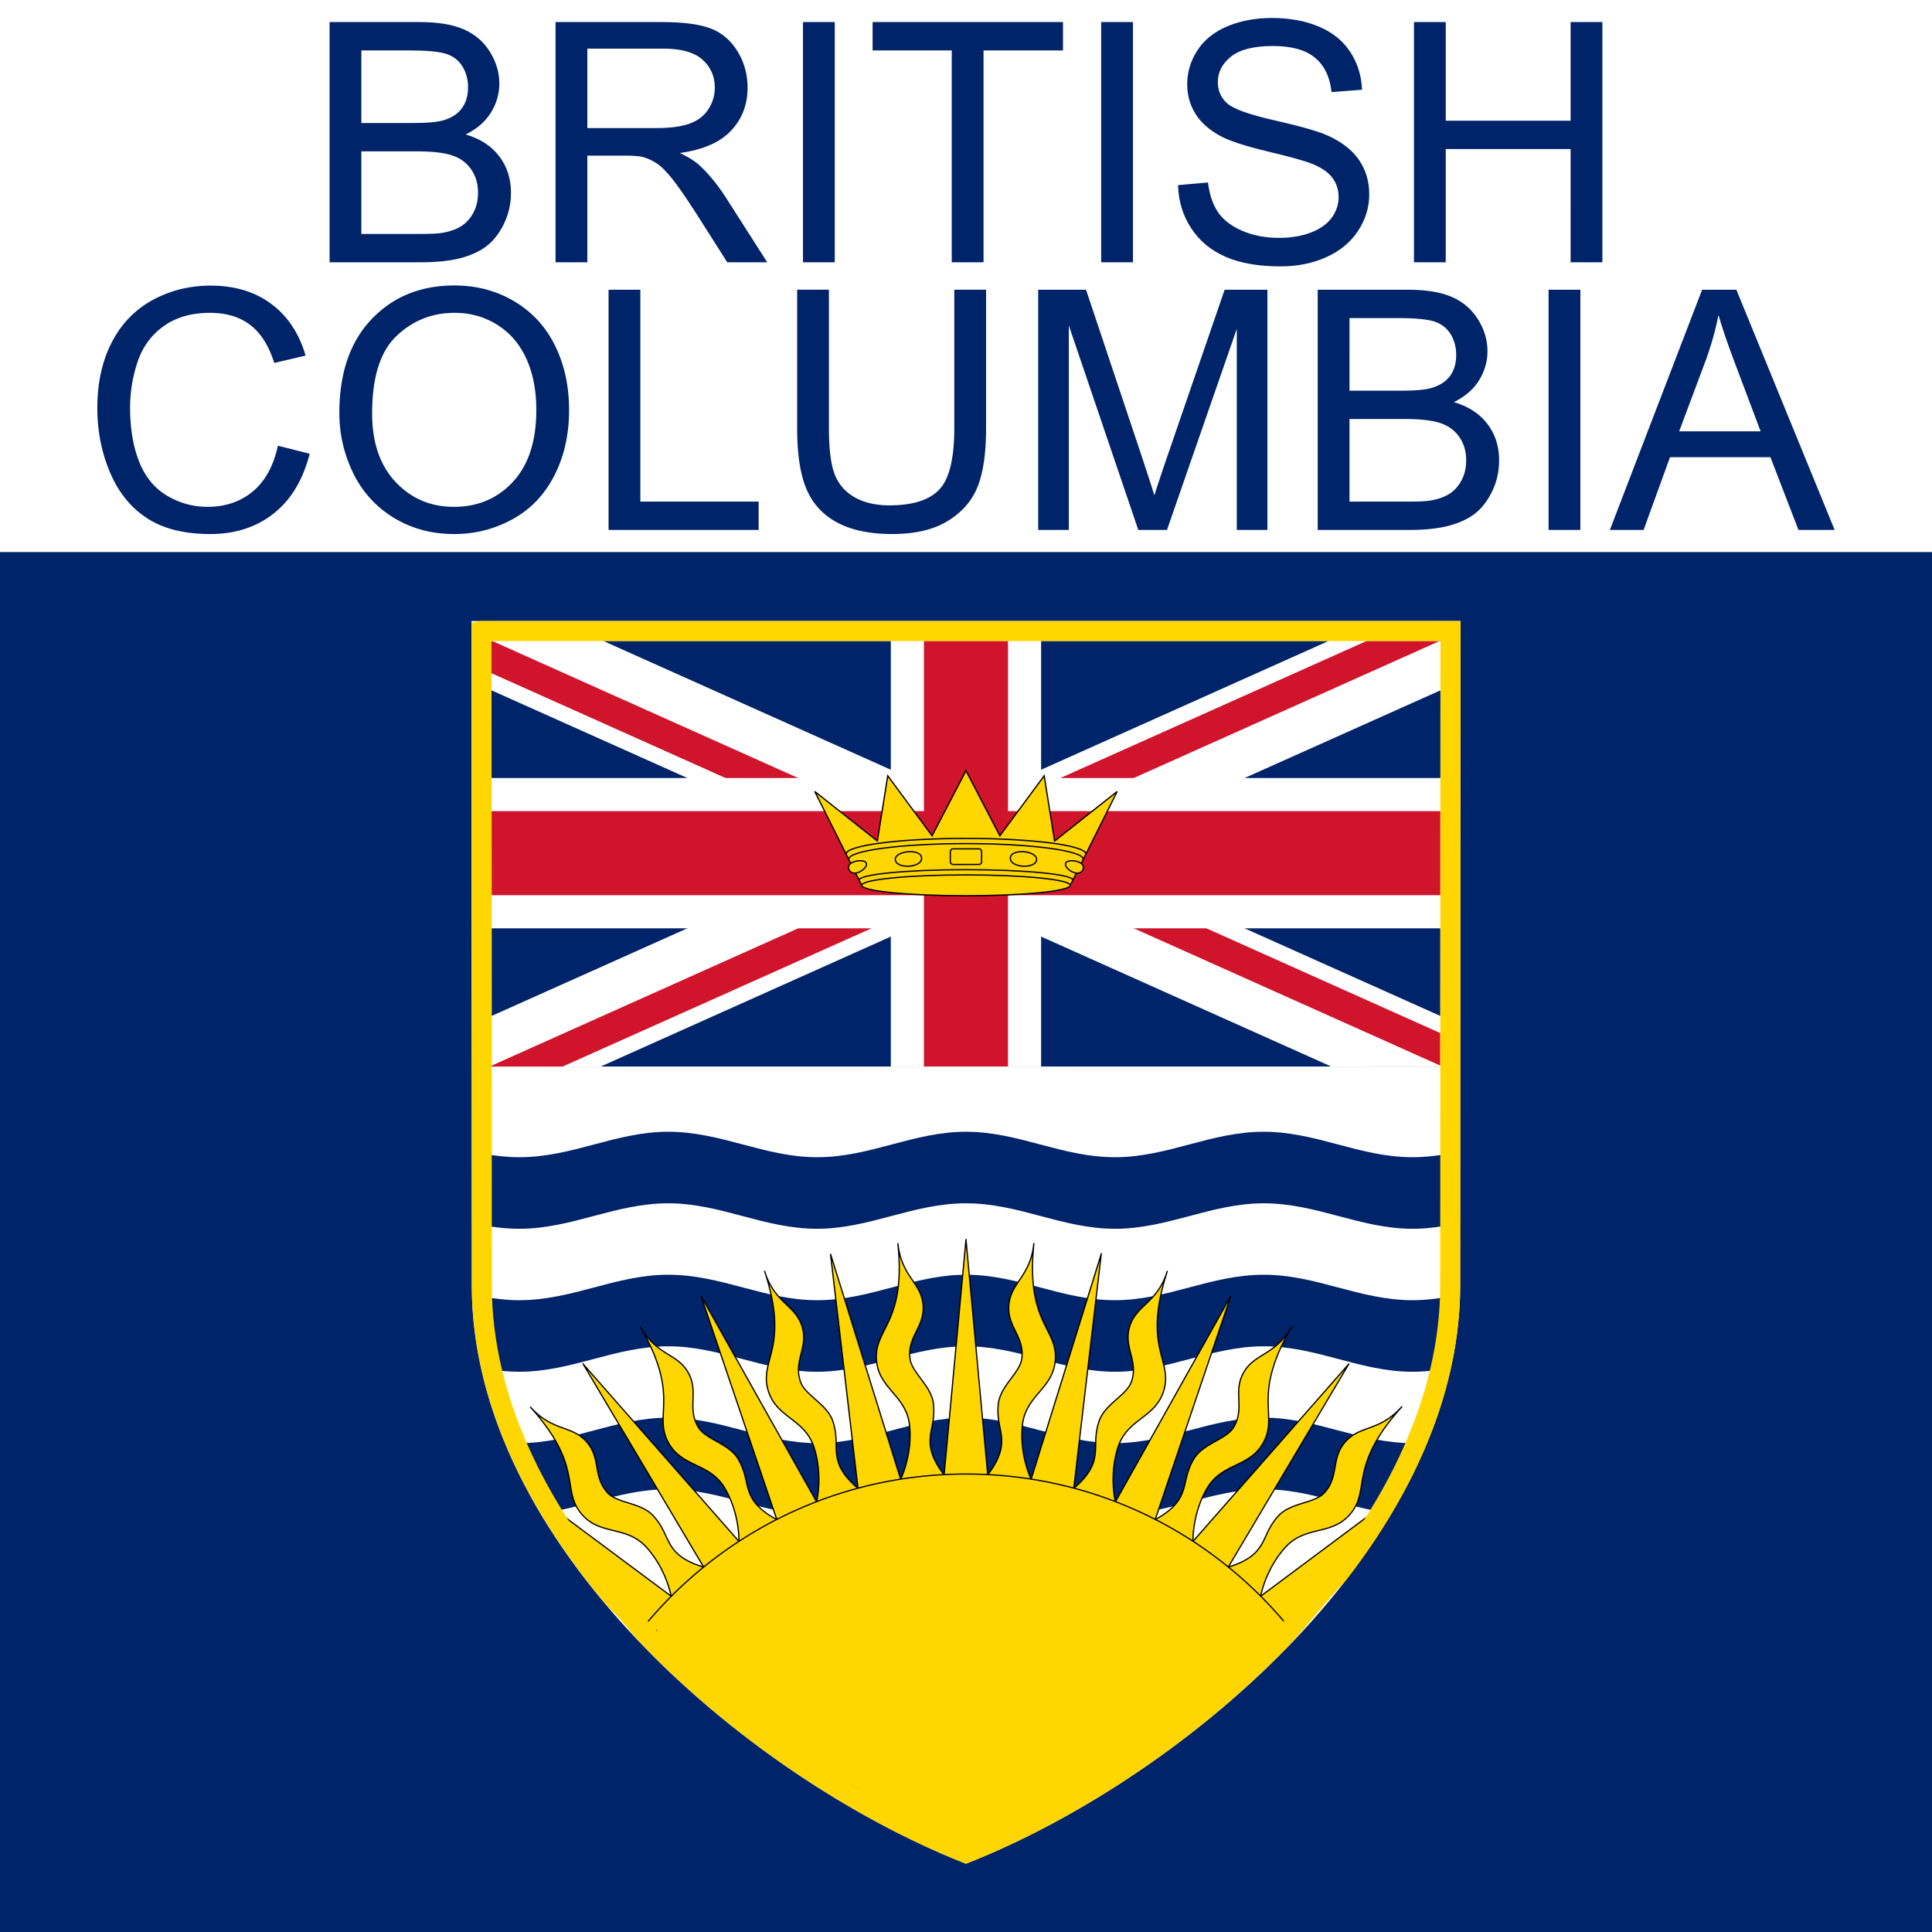
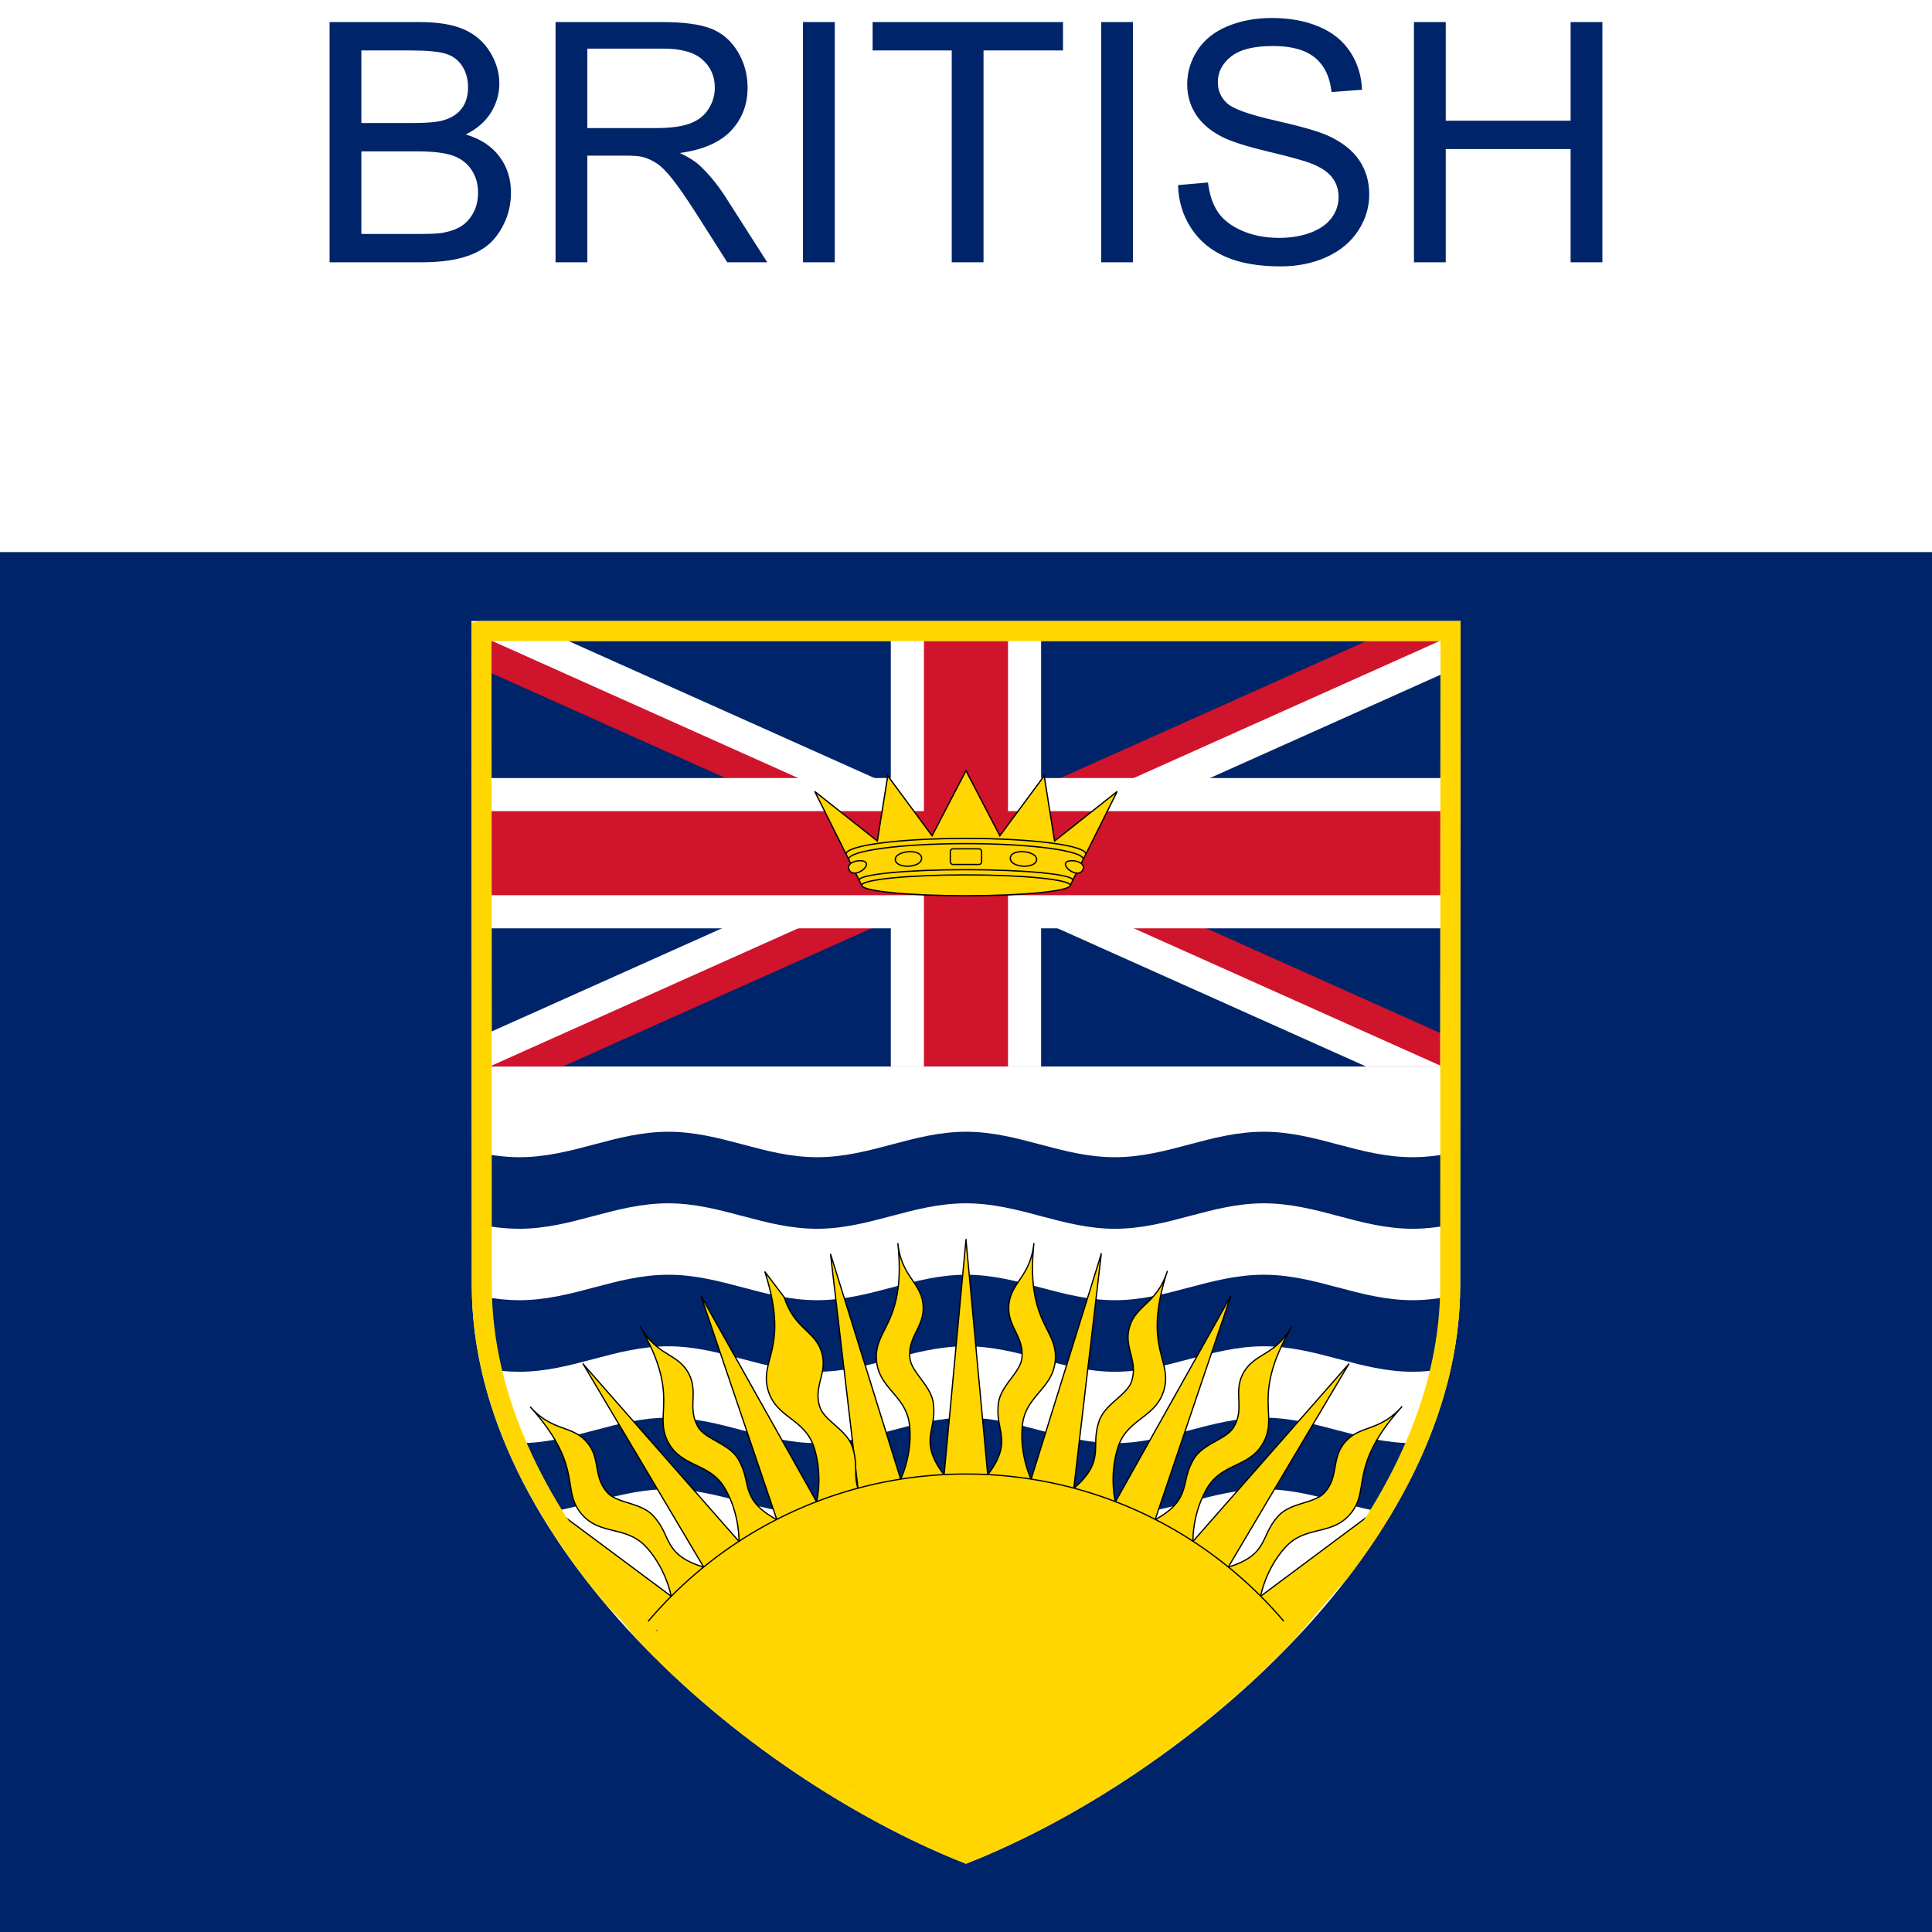
<svg xmlns="http://www.w3.org/2000/svg" xmlns:xlink="http://www.w3.org/1999/xlink" viewBox="0 0 700 700">
  <rect x="0" y="0" width="700" height="700" fill="#808080" stroke="none" />
  <path fill="#002469" d="M0 200h700v500H0z" />
  <path d="M174.5 385.997l.056 79.762c.059 73.592 63.468 142.096 129.296 182.219h92.274c65.828-40.13 129.238-108.634 129.296-182.219l.056-79.762H174.5z" fill="#fff" />
  <path d="M177.406 231.822V386.41h345.163V231.822H177.406z" fill="#002469" />
-   <path d="M177.406 231.822v17.995l132.456 59.3-132.456 59.3v17.994h40.266l132.317-59.26 132.317 59.26h40.266v-17.995l-132.457-59.3 132.457-59.299v-17.995h-40.266l-132.319 59.26-132.317-59.26h-40.266z" fill="#fff" />
  <path d="M177.406 231.822v11.788l146.264 65.507-146.264 65.508v11.787h26.48l146.103-65.379 146.103 65.38h26.48v-11.788l-146.264-65.508 146.264-65.507v-11.788h-26.48l-146.105 65.38-146.103-65.38h-26.48z" fill="#cf142b" />
  <path d="M177.406 231.822l172.583 77.295h27.613L522.57 244.19v-12.367l-158.778 71.11-158.78-71.11H177.4zm172.583 77.295h-27.613l-144.969 64.928v12.367l158.777-71.11 158.776 71.11h27.612L349.99 309.117z" fill="#fff" />
  <path d="M322.76 231.85v50.043H177.387v54.457H322.76v50.043h54.457V336.35H522.59v-54.457H377.217V231.85H322.76z" fill="#fff" />
  <path d="M334.76 231.85v62.044H177.388v30.455H334.76v62.044h30.455v-62.044H522.59v-30.455H365.216V231.85H334.76z" fill="#cf142b" />
  <g transform="translate(349.988 320.77) scale(1.889)" stroke="#000" stroke-width=".25" fill="#ffd600">
    <path d="M0-22L6.5-9.5 15-21l2 12.5L29-18 20 0c0 1.105-8.954 2-20 2s-20-.895-20-2l-9-18 12 9.5 2-12.5 8.5 11.5L0-22z" />
    <path d="M20 0c0-1.105-8.954-2-20-2s-20 .895-20 2m40.5-1c0-1.105-9.178-2-20.5-2s-20.5.895-20.5 2m43-4c0-1.657-10.074-3-22.5-3s-22.5 1.343-22.5 3M23-6c0-1.657-10.297-3-23-3s-23 1.343-23 3" fill="none" />
    <rect rx=".5" ry=".5" height="3" width="6" y="-7" x="-3" />
    <path id="a" d="M8.51-5.245c-.11 1.91 4.84 2.155 5.04.37.198-1.765-4.93-2.278-5.04-.37zm10.6 1c-.385 1.01 2.532 2.921 3.31 1.255.78-1.67-2.94-2.225-3.31-1.255z" />
    <use xlink:href="#a" transform="scale(-1 1)" height="15" width="25" />
  </g>
  <path d="M174.443 228.623l.113 237.143c.073 90.941 96.84 174.176 175.433 205.606 78.594-31.43 175.36-114.665 175.433-205.606l.109-237.143H174.444z" stroke="#fff" stroke-width="7.246" fill="none" />
  <g fill="#002469">
    <path d="M242.11 410.054c-19.13 0-34.623 9.227-53.945 9.227-4.419 0-8.615-.489-12.737-1.246.125 1.552.227 3.122.227 4.699 0 7.154-1.32 14.043-3.736 20.55 5.215 1.128 10.557 1.924 16.246 1.924 19.13 0 34.623-9.227 53.946-9.227 19.13 0 34.623 9.227 53.946 9.227 19.13 0 34.623-9.227 53.946-9.227s34.815 9.227 53.946 9.227c19.322 0 34.815-9.227 53.946-9.227 19.322 0 34.815 9.227 53.946 9.227 5.446 0 10.562-.759 15.567-1.812-3.012-3.894-4.699-8.232-4.699-12.85 0-4.73 1.775-9.168 4.925-13.133-5.087 1.09-10.28 1.868-15.793 1.868-19.323 0-34.816-9.227-53.946-9.227-19.323 0-34.816 9.227-53.946 9.227-19.323 0-34.816-9.227-53.946-9.227s-34.624 9.227-53.946 9.227c-19.13 0-34.624-9.227-53.946-9.227zM242.11 461.861c-19.13 0-34.623 9.227-53.945 9.227-4.419 0-8.615-.488-12.737-1.245.125 1.551.227 3.121.227 4.699 0 3.813-.36 7.562-1.076 11.208-.004.018.004.038 0 .056.77 2.458 1.245 5.416 1.245 8.605 0 .502-.034.982-.056 1.472 4.004.71 8.09 1.132 12.397 1.132 19.13 0 34.623-9.227 53.946-9.227 19.13 0 34.623 9.227 53.946 9.227 19.13 0 34.623-9.227 53.946-9.227s34.815 9.227 53.946 9.227c19.322 0 34.815-9.227 53.946-9.227 19.322 0 34.815 9.227 53.946 9.227 3.945 0 7.697-.4 11.378-1.02-.026-.3-.057-.597-.057-.905 0-1.782.474-3.443 1.246-4.868-1.112-2.509-1.699-5.128-1.699-7.869 0-4.73 1.775-9.168 4.925-13.133-5.087 1.091-10.28 1.868-15.793 1.868-19.323 0-34.816-9.227-53.946-9.227-19.323 0-34.816 9.227-53.946 9.227-19.323 0-34.816-9.227-53.946-9.227s-34.624 9.227-53.946 9.227c-19.13 0-34.624-9.227-53.946-9.227zM242.11 513.65c-19.13 0-34.623 9.228-53.945 9.228-1.973 0-3.877-.108-5.774-.283 9.008 2.557 15.623 11.063 15.623 21.172 0 1.478-.183 2.906-.453 4.302 15.058-2.152 28.489-8.49 44.55-8.49 19.131-.001 34.624 9.226 53.947 9.226 19.13 0 34.623-9.227 53.946-9.227s34.815 9.227 53.946 9.227c19.322 0 34.815-9.227 53.946-9.227 16.162 0 29.658 6.436 44.832 8.548 1.22-5.17 4.245-9.747 8.435-13.36-.277-1.013-.453-2.045-.453-3.113 0-3.245 1.366-6.258 3.68-8.83-.847.035-1.687.056-2.548.056-19.323 0-34.816-9.228-53.946-9.228-19.323 0-34.816 9.227-53.946 9.228-19.323 0-34.816-9.228-53.946-9.228s-34.624 9.228-53.946 9.228c-19.13 0-34.624-9.228-53.946-9.228zm-66.681 7.982c.005.074-.006.153 0 .227.361-.023.709-.053 1.075-.057-.357-.061-.72-.104-1.075-.17z" />
  </g>
  <g stroke="#000" stroke-width=".25" fill="#ffd600">
    <path d="M349.995 449.172l-7.925 85.138 7.076 134.388c.575.095 1.134.231 1.698.34l7.02-134.727-7.87-85.138zM399.013 454.316l-25.417 81.628-21.68 136.935c.436.05.874.113 1.301.17l35.832-133.821 9.963-84.912zM445.948 469.55l-41.834 74.61-48.627 126.632c.571.066 1.143.154 1.699.227l61.362-120.462 27.399-81.006zM488.68 494.223l-56.438 64.25L360.69 668.69c.808.075 1.59.121 2.377.226l81.968-101.158 43.646-73.534zM499.657 546.356l-42.913 31.99-79.867 79.867c3.402-1.155 6.66-2.072 9.68-2.717l80.78-65.438 26.889-29.154c1.188-4.183 2.826-8.703 4.868-13.303.188-.423.375-.828.566-1.245z" stroke-width=".453" />
    <path d="M374.613 450.422c-1.269 12.069-8.212 14.087-9.058 22.134-.845 8.046 5.544 11.427 4.699 19.473-.564 5.364-7.843 9.994-8.548 16.7-.705 6.704 1.696 9.693 1.132 15.057s-4.981 10.53-4.981 10.53l-7.076 135.461c.538.064 1.058.101 1.585.17l21.23-133.993s-4.297-8.802-3.17-19.53c1.127-10.727 10.83-13.094 11.888-23.151 1.268-12.07-10.8-13.35-7.7-42.852zM422.906 460.71c-3.75 11.542-11.03 12.006-13.53 19.7-2.5 7.695 3.123 12.345.623 20.039-1.666 5.13-9.748 8.192-11.83 14.604-2.084 6.412-.372 9.759-2.039 14.888-1.666 5.13-7.076 9.284-7.076 9.284l-35.04 130.765c.533.12 1.066.262 1.585.396L404.11 544.15s-2.37-9.554.963-19.814c3.333-10.259 13.347-10.534 16.473-20.152 3.75-11.542-7.809-15.262 1.358-43.475zM467.957 480.745c-6.068 10.51-13.277 9.467-17.322 16.473-4.045 7.007.478 12.75-3.567 19.756-2.696 4.671-11.234 5.936-14.605 11.775s-2.398 9.537-5.094 14.208c-2.697 4.671-8.831 7.586-8.831 7.586l-59.269 116.385c.735-.016 1.464-.056 2.208-.056h.34l70.42-108.405s-.356-9.791 5.038-19.132c5.393-9.342 15.209-7.545 20.266-16.303 6.068-10.51-4.416-16.596 10.416-42.287zM507.863 509.729c-8.12 9.018-14.909 6.554-20.323 12.567-5.413 6.012-2.228 12.498-7.642 18.51-3.609 4.01-12.245 3.482-16.756 8.492s-4.316 8.842-7.925 12.85-10.19 5.604-10.19 5.604l-79.306 97.931a28.24 28.24 0 013.34.396l87.692-87.728s1.67-9.646 8.887-17.662c7.218-8.016 16.5-4.259 23.266-11.774 8.12-9.019-.885-17.128 18.965-39.173z" stroke-width=".453" />
    <g>
      <path d="M300.905 454.316l9.963 84.912 34.361 128.048c.687.193 1.38.4 2.038.623l-20.944-131.954-25.417-81.627zM253.988 469.55l27.454 81.007 59.949 117.632a46.514 46.514 0 012.037-.226l-47.55-123.802-41.89-74.61zM211.292 494.223l43.645 73.534 77.78 96.063c.36-.01.712-.057 1.076-.057.803 0 1.592.066 2.377.114l-68.436-105.39-56.445-64.253zM196.8 543.82c1.533 3.575 2.842 7.417 3.737 11.492.003.018-.004.038 0 .056l32.097 34.7 85.703 69.4a88.78 88.78 0 017.076 1.076l-82.24-82.203-46.373-34.527z" stroke-width=".453" />
-       <path d="M325.305 450.422c3.1 29.501-8.967 30.784-7.699 42.851 1.057 10.058 10.817 12.425 11.945 23.153 1.127 10.728-3.227 19.529-3.227 19.529l16.53 104.27c1.544-.27 3.118-.484 4.755-.565l-5.548-105.347s-4.418-5.165-4.982-10.53c-.563-5.363 1.837-8.352 1.133-15.057-.705-6.705-7.984-11.335-8.548-16.7-.846-8.045 5.6-11.427 4.755-19.472-.846-8.046-7.846-10.065-9.114-22.135zM277.084 460.71c9.167 28.212-2.391 31.935 1.359 43.476 3.125 9.618 13.14 9.893 16.473 20.152s.962 19.814.962 19.814l46.871 122.16c.81.169 1.602.358 2.378.566l-34.273-127.634s-5.41-4.155-7.076-9.284c-1.666-5.13.102-8.476-1.981-14.888-2.084-6.412-10.165-9.475-11.831-14.605-2.5-7.694 3.066-12.345.566-20.038-2.5-7.694-9.723-8.158-13.473-19.7zM232.015 480.745c14.832 25.69 4.292 31.777 10.36 42.287 5.056 8.758 14.928 6.961 20.322 16.303 5.394 9.342 5.038 19.133 5.038 19.133l71.043 109.366c.764-.076 1.539-.177 2.321-.226l-59.665-117.065s-6.19-2.915-8.888-7.586-1.667-8.37-5.038-14.209c-3.37-5.838-11.908-7.103-14.604-11.774-4.046-7.006.422-12.75-3.623-19.756-4.046-7.006-11.198-5.963-17.266-16.473zM192.109 509.729c19.85 22.045 10.787 30.153 18.908 39.172 6.767 7.516 16.048 3.758 23.266 11.775 7.218 8.016 8.887 17.661 8.887 17.661l85.365 85.309a68.96 68.96 0 014.472.453l-78.063-96.348s-6.637-1.596-10.245-5.604c-3.61-4.008-3.414-7.84-7.926-12.85-4.51-5.01-13.09-4.483-16.699-8.491-5.413-6.012-2.229-12.499-7.642-18.511-5.413-6.013-12.202-3.55-20.323-12.567z" stroke-width=".453" />
+       <path d="M325.305 450.422c3.1 29.501-8.967 30.784-7.699 42.851 1.057 10.058 10.817 12.425 11.945 23.153 1.127 10.728-3.227 19.529-3.227 19.529l16.53 104.27c1.544-.27 3.118-.484 4.755-.565l-5.548-105.347s-4.418-5.165-4.982-10.53c-.563-5.363 1.837-8.352 1.133-15.057-.705-6.705-7.984-11.335-8.548-16.7-.846-8.045 5.6-11.427 4.755-19.472-.846-8.046-7.846-10.065-9.114-22.135zM277.084 460.71c9.167 28.212-2.391 31.935 1.359 43.476 3.125 9.618 13.14 9.893 16.473 20.152s.962 19.814.962 19.814l46.871 122.16c.81.169 1.602.358 2.378.566l-34.273-127.634c-1.666-5.13.102-8.476-1.981-14.888-2.084-6.412-10.165-9.475-11.831-14.605-2.5-7.694 3.066-12.345.566-20.038-2.5-7.694-9.723-8.158-13.473-19.7zM232.015 480.745c14.832 25.69 4.292 31.777 10.36 42.287 5.056 8.758 14.928 6.961 20.322 16.303 5.394 9.342 5.038 19.133 5.038 19.133l71.043 109.366c.764-.076 1.539-.177 2.321-.226l-59.665-117.065s-6.19-2.915-8.888-7.586-1.667-8.37-5.038-14.209c-3.37-5.838-11.908-7.103-14.604-11.774-4.046-7.006.422-12.75-3.623-19.756-4.046-7.006-11.198-5.963-17.266-16.473zM192.109 509.729c19.85 22.045 10.787 30.153 18.908 39.172 6.767 7.516 16.048 3.758 23.266 11.775 7.218 8.016 8.887 17.661 8.887 17.661l85.365 85.309a68.96 68.96 0 014.472.453l-78.063-96.348s-6.637-1.596-10.245-5.604c-3.61-4.008-3.414-7.84-7.926-12.85-4.51-5.01-13.09-4.483-16.699-8.491-5.413-6.012-2.229-12.499-7.642-18.511-5.413-6.013-12.202-3.55-20.323-12.567z" stroke-width=".453" />
    </g>
    <path d="M349.995 534.075c-47.715 0-90.234 22.155-117.915 56.72h5.774v4.868c6.127 1.556 11.314 6.66 14.435 13.7.022.014.035.042.057.056 7.385 4.794 13.692 10.84 18.511 17.831a44.154 44.154 0 0121.229 15.171c14.325.852 25.992 8.662 28.813 18.85.003 0-.004.056 0 .057 11.569 2.147 22.516 5.258 32.606 9.227 8.771-7.635 21.683-13.369 36.738-15.907 6.593-5.627 14.306-10.505 22.87-14.492 4.523-8.749 12.178-15.194 21.228-17.378 7.475-13.01 19.406-23.911 34.135-31.304-27.66-34.968-70.44-57.401-118.48-57.401z" stroke-width=".453" />
  </g>
  <path d="M174.456 228.624l.114 237.144c.032 40.847 19.647 80.099 48.287 113.841 3.56 3.39 5.749 5.986 8.552 9.444 1.563 1.927 2.544 2.757 5.43 5.954 33.42 34.15 75.384 61.258 113.163 76.366 38.248-15.296 80.733-42.916 114.351-77.668 6.869-7.423 13.128-15.644 20.72-23.776.032-.042.081-.072.113-.113 24.245-31.444 40.221-67.104 40.25-104.05l.113-237.143H174.462z" stroke="#ffd600" stroke-width="7.246" fill="none" />
  <path fill="#fff" d="M0 0h700v200H0z" />
  <g fill="#002469">
    <path d="M119.415 95.03V7.998h32.652c6.649 0 11.982.88 15.999 2.642 4.017 1.761 7.163 4.472 9.439 8.133 2.276 3.661 3.414 7.49 3.414 11.487 0 3.72-1.01 7.223-3.028 10.508-2.019 3.285-5.066 5.937-9.143 7.955 5.264 1.544 9.311 4.176 12.14 7.896 2.83 3.72 4.245 8.113 4.245 13.179 0 4.076-.86 7.866-2.582 11.369-1.722 3.502-3.85 6.204-6.382 8.103-2.533 1.9-5.71 3.335-9.529 4.305-3.819.97-8.499 1.454-14.04 1.454zm11.517-50.462h18.819c5.105 0 8.766-.336 10.983-1.01 2.928-.87 5.135-2.314 6.62-4.333 1.483-2.018 2.225-4.551 2.225-7.599 0-2.889-.692-5.432-2.077-7.629-1.386-2.196-3.365-3.7-5.937-4.511-2.573-.812-6.986-1.217-13.24-1.217h-17.393zm0 40.191H152.6c3.72 0 6.332-.139 7.836-.416 2.652-.474 4.868-1.266 6.65-2.374 1.78-1.108 3.245-2.721 4.392-4.839 1.148-2.117 1.722-4.561 1.722-7.331 0-3.246-.831-6.066-2.493-8.46-1.663-2.395-3.968-4.077-6.917-5.046-2.948-.97-7.193-1.455-12.734-1.455h-20.125zM201.285 95.03V7.998h38.588c7.757 0 13.654.782 17.69 2.345 4.038 1.563 7.263 4.324 9.677 8.282 2.415 3.957 3.622 8.33 3.622 13.12 0 6.174-1.999 11.379-5.996 15.613-3.997 4.235-10.172 6.926-18.522 8.074 3.047 1.464 5.363 2.909 6.946 4.333 3.364 3.087 6.55 6.946 9.558 11.577l15.139 23.687h-14.485l-11.517-18.107c-3.364-5.224-6.135-9.221-8.312-11.992s-4.126-4.71-5.847-5.818c-1.722-1.108-3.473-1.88-5.254-2.315-1.306-.277-3.443-.415-6.412-.415h-13.358V95.03zm11.517-48.621h24.756c5.263 0 9.38-.544 12.348-1.633 2.968-1.088 5.224-2.83 6.767-5.224 1.544-2.394 2.316-4.997 2.316-7.807 0-4.116-1.494-7.5-4.482-10.152-2.989-2.651-7.708-3.977-14.16-3.977h-27.545zM290.935 95.03V7.998h11.517V95.03zM344.835 95.03V18.269H316.16V7.999h68.984v10.27h-28.793V95.03zM398.975 95.03V7.998h11.517V95.03zM426.825 67.07l10.86-.95c.514 4.354 1.711 7.925 3.591 10.716 1.88 2.79 4.8 5.046 8.757 6.768s8.41 2.582 13.358 2.582c4.393 0 8.272-.653 11.636-1.959 3.364-1.306 5.867-3.097 7.51-5.373 1.642-2.275 2.464-4.759 2.464-7.45 0-2.73-.792-5.116-2.375-7.154-1.583-2.038-4.195-3.75-7.836-5.135-2.336-.91-7.5-2.325-15.495-4.245-7.995-1.92-13.595-3.73-16.801-5.432-4.156-2.177-7.253-4.878-9.291-8.103-2.039-3.226-3.058-6.837-3.058-10.834 0-4.394 1.247-8.5 3.74-12.32 2.494-3.819 6.135-6.718 10.923-8.697 4.79-1.978 10.112-2.968 15.97-2.968 6.452 0 12.14 1.04 17.068 3.117 4.928 2.078 8.717 5.135 11.37 9.172 2.65 4.037 4.076 8.608 4.274 13.714l-11.042.831c-.594-5.501-2.603-9.657-6.026-12.467-3.423-2.81-8.48-4.215-15.168-4.215-6.966 0-12.042 1.277-15.228 3.83-3.186 2.552-4.779 5.63-4.779 9.23 0 3.128 1.128 5.7 3.384 7.719 2.216 2.018 8.005 4.086 17.365 6.203 9.36 2.118 15.782 3.968 19.265 5.551 5.066 2.335 8.806 5.294 11.22 8.876 2.414 3.581 3.621 7.707 3.621 12.378 0 4.63-1.326 8.994-3.977 13.09-2.652 4.096-6.461 7.282-11.428 9.558-4.967 2.275-10.557 3.413-16.771 3.413-7.876 0-14.476-1.148-19.8-3.443-5.322-2.296-9.498-5.749-12.525-10.36-3.028-4.611-4.621-9.825-4.78-15.643zM512.305 95.03V7.998h11.517v35.739h45.237V7.998h11.517V95.03h-11.517V54.008h-45.237V95.03z" />
    <g>
-       <path d="M100.685 161.49l11.517 2.909c-2.415 9.46-6.758 16.672-13.031 21.639-6.273 4.967-13.941 7.45-23.005 7.45-9.38 0-17.01-1.91-22.886-5.728-5.878-3.82-10.35-9.35-13.417-16.593-3.068-7.243-4.601-15.02-4.601-23.331 0-9.064 1.731-16.97 5.194-23.717 3.463-6.748 8.39-11.873 14.782-15.376 6.392-3.503 13.427-5.254 21.105-5.254 8.707 0 16.03 2.216 21.966 6.649 5.937 4.432 10.072 10.666 12.408 18.7l-11.339 2.672c-2.018-6.332-4.947-10.943-8.786-13.832-3.839-2.889-8.667-4.334-14.485-4.334-6.689 0-12.279 1.603-16.77 4.81-4.493 3.205-7.65 7.51-9.47 12.911a51.984 51.984 0 00-2.73 16.712c0 7.401 1.078 13.862 3.235 19.383 2.157 5.521 5.51 9.647 10.063 12.378 4.551 2.731 9.479 4.096 14.782 4.096 6.45 0 11.913-1.86 16.385-5.58 4.472-3.72 7.5-9.242 9.083-16.563zM122.955 149.62c0-14.446 3.878-25.755 11.636-33.928 7.757-8.173 17.77-12.259 30.04-12.259 8.034 0 15.277 1.92 21.728 5.759 6.45 3.839 11.369 9.192 14.753 16.059 3.383 6.866 5.075 14.654 5.076 23.36 0 8.826-1.782 16.723-5.343 23.688-3.563 6.965-8.609 12.239-15.14 15.82-6.53 3.582-13.574 5.373-21.134 5.373-8.193 0-15.515-1.979-21.966-5.936-6.452-3.958-11.34-9.36-14.664-16.207-3.325-6.847-4.987-14.09-4.987-21.728zm11.873.178c0 10.488 2.82 18.75 8.46 24.786 5.64 6.036 12.713 9.053 21.223 9.053 8.668 0 15.801-3.047 21.402-9.142 5.6-6.095 8.4-14.743 8.4-25.943 0-7.084-1.196-13.268-3.59-18.552-2.395-5.284-5.898-9.38-10.509-12.289-4.61-2.909-9.786-4.363-15.524-4.364-8.153 0-15.168 2.8-21.046 8.4-5.877 5.601-8.816 14.952-8.816 28.052zM220.495 192.01v-87.032h11.517v76.761h42.863v10.27zM345.755 104.97h11.517v50.284c0 8.747-.99 15.693-2.969 20.838-1.979 5.145-5.55 9.33-10.716 12.556-5.165 3.226-11.943 4.838-20.333 4.838-8.153 0-14.822-1.405-20.007-4.215-5.184-2.81-8.885-6.876-11.102-12.2-2.216-5.323-3.324-12.596-3.324-21.817V104.97h11.517v50.224c0 7.56.702 13.13 2.107 16.712 1.405 3.582 3.82 6.343 7.243 8.282 3.424 1.94 7.609 2.91 12.556 2.91 8.47 0 14.505-1.92 18.107-5.76 3.602-3.839 5.403-11.22 5.403-22.144zM376.155 192.01v-87.032h17.335l20.6 61.623c1.9 5.739 3.285 10.033 4.155 12.883.99-3.166 2.533-7.817 4.631-13.951l20.838-60.554h15.495v87.032h-11.102v-72.843l-25.29 72.843h-10.389l-25.172-74.09v74.09zM477.435 192.01v-87.032h32.652c6.649 0 11.982.88 15.999 2.642 4.017 1.761 7.163 4.472 9.439 8.133 2.276 3.661 3.413 7.49 3.414 11.487 0 3.72-1.01 7.223-3.028 10.508-2.019 3.285-5.066 5.937-9.143 7.955 5.264 1.544 9.311 4.176 12.14 7.896 2.83 3.72 4.245 8.113 4.245 13.179 0 4.076-.86 7.866-2.582 11.369-1.722 3.502-3.85 6.204-6.382 8.103-2.533 1.9-5.71 3.335-9.529 4.305-3.819.97-8.5 1.454-14.04 1.454zm11.517-50.462h18.819c5.105 0 8.766-.336 10.983-1.01 2.928-.87 5.135-2.314 6.62-4.333 1.483-2.018 2.225-4.551 2.225-7.599 0-2.889-.692-5.432-2.077-7.628-1.386-2.197-3.365-3.7-5.937-4.512-2.573-.812-6.986-1.217-13.24-1.217h-17.393zm0 40.191h21.669c3.72 0 6.332-.139 7.836-.416 2.652-.474 4.868-1.266 6.65-2.374 1.78-1.108 3.244-2.721 4.392-4.839 1.148-2.117 1.722-4.561 1.722-7.331 0-3.246-.831-6.066-2.494-8.46-1.662-2.395-3.967-4.077-6.916-5.046-2.948-.97-7.193-1.455-12.734-1.455h-20.125zM561.075 192.01v-87.032h11.517v87.032zM583.285 192.01l33.423-87.032h12.408l35.62 87.032h-13.12l-10.152-26.359h-36.392l-9.558 26.359zm25.112-35.739h29.505l-9.083-24.103c-2.77-7.322-4.829-13.338-6.175-18.047a110.966 110.966 0 01-4.69 16.623z" />
-     </g>
+       </g>
  </g>
</svg>